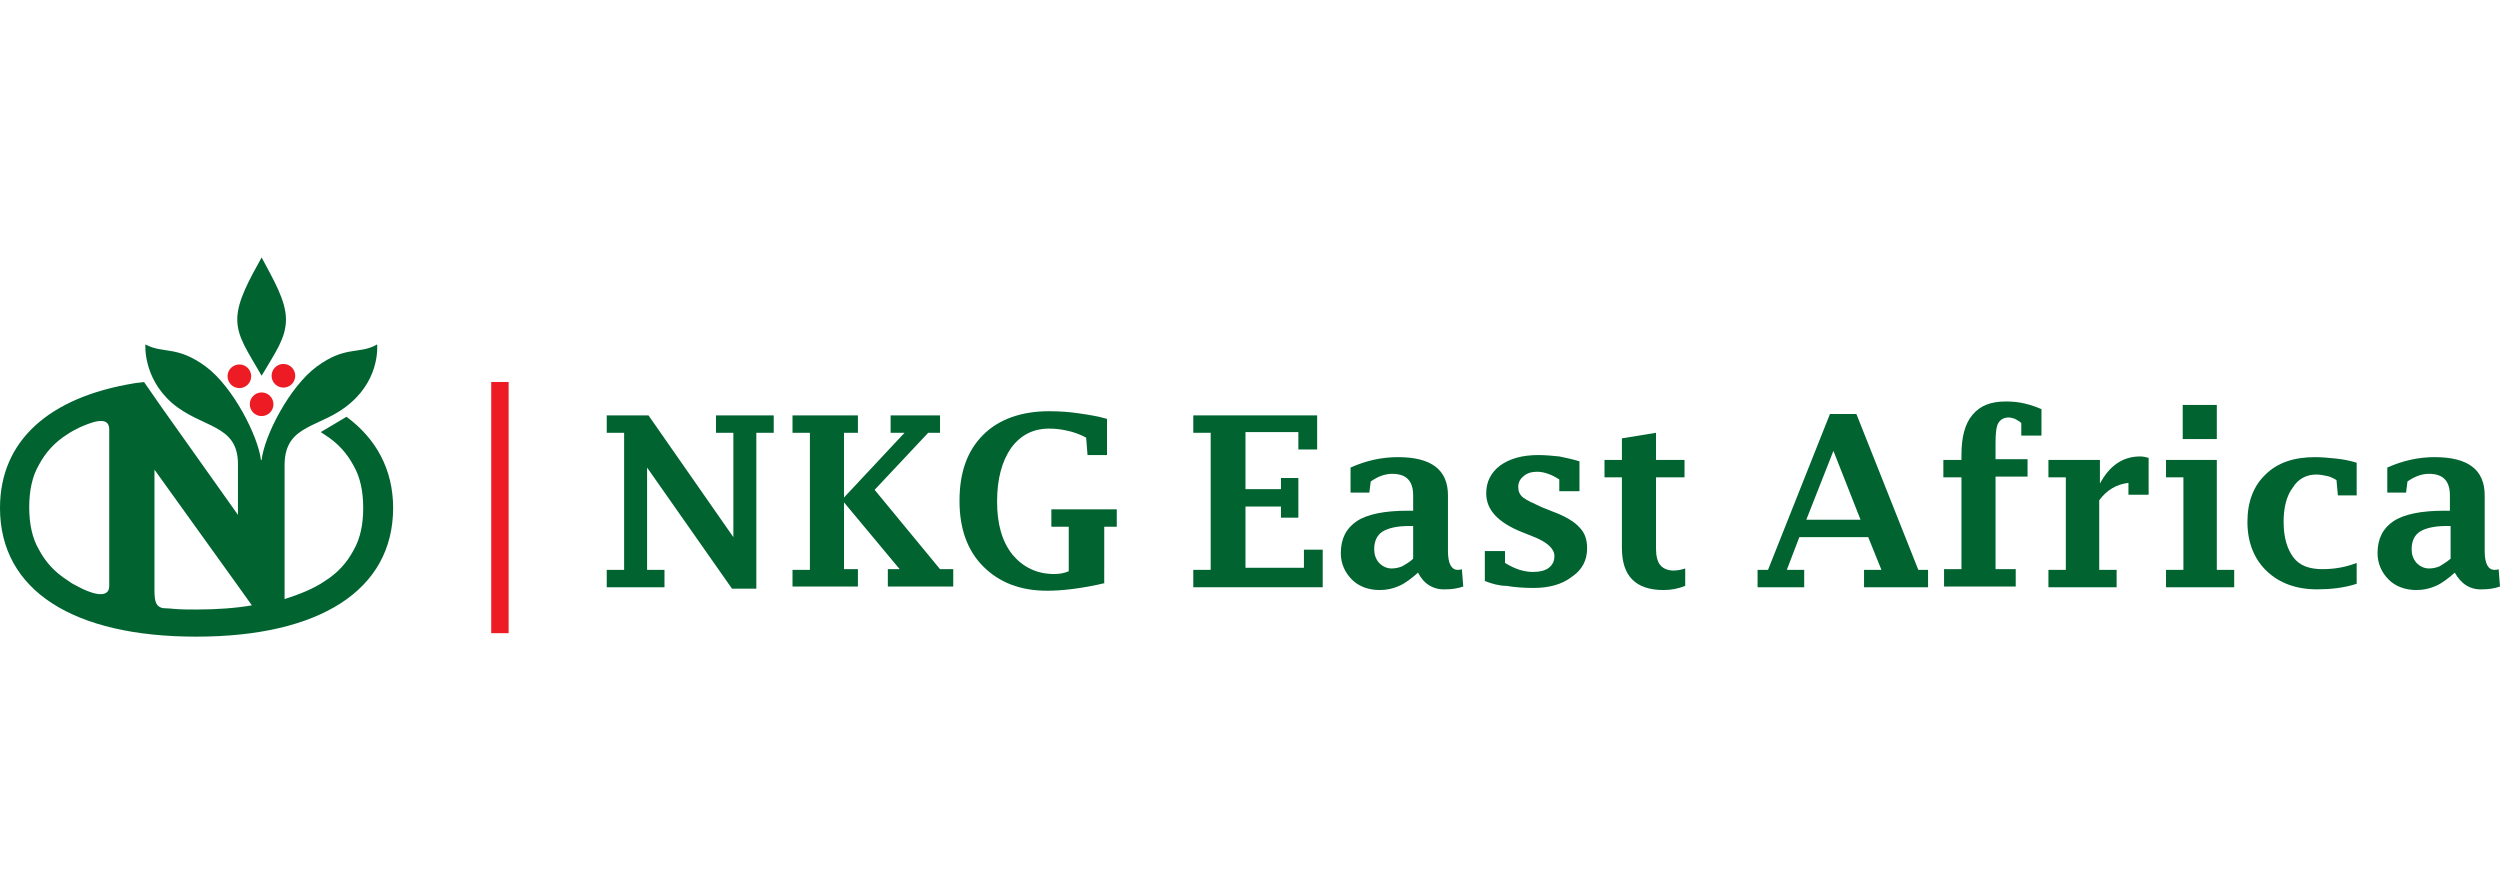
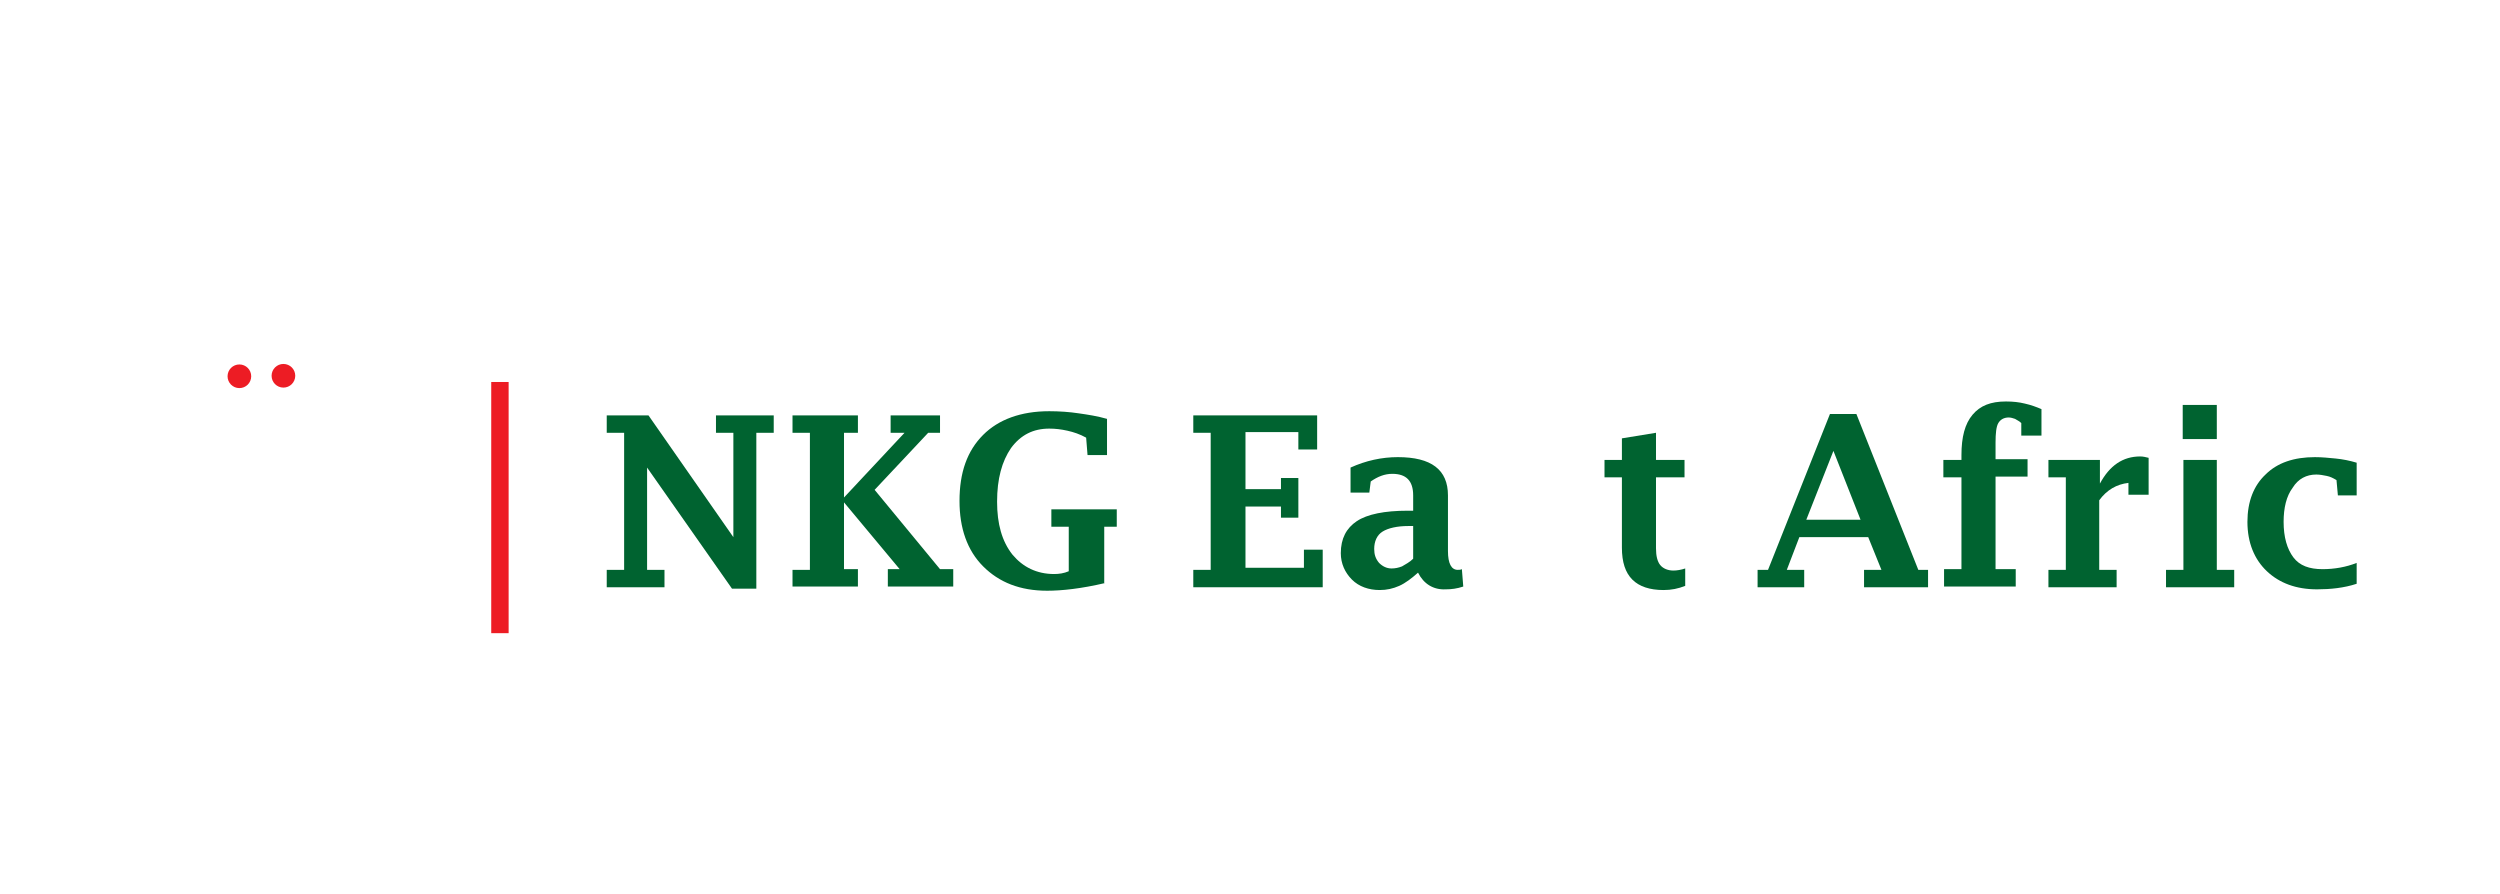
<svg xmlns="http://www.w3.org/2000/svg" version="1.1" id="Layer_1" x="0px" y="0px" width="359.3px" height="128.5px" viewBox="0 0 359.3 128.5" style="enable-background:new 0 0 359.3 128.5;" xml:space="preserve">
  <style type="text/css">
	.st0{fill:#ED1C24;}
	.st1{fill:#006330;}
</style>
  <rect x="70.6" y="54.9" class="st0" width="2.5" height="36.1" />
  <g>
    <path class="st1" d="M105.2,84.6L93,67.2v14.7h2.5v2.5h-8.3v-2.5h2.5V62.2h-2.5v-2.5h6l12.2,17.5V62.2h-2.5v-2.5h8.3v2.5h-2.5v22.4   H105.2z" />
    <path class="st1" d="M113.9,84.4v-2.5h2.5V62.2h-2.5v-2.5h9.4v2.5h-2l0,9.3l8.7-9.3H128v-2.5h7.1v2.5h-1.7l-7.7,8.2l9.4,11.4h1.9   v2.5h-9.4v-2.5h1.7l-8-9.6v9.6h2v2.5H113.9z" />
    <path class="st1" d="M158.8,83.8c-3.4,0.8-6.2,1.1-8.3,1.1c-3.9,0-6.9-1.2-9.2-3.5c-2.3-2.3-3.4-5.5-3.4-9.4c0-4.1,1.1-7.2,3.4-9.5   c2.2-2.2,5.4-3.4,9.5-3.4c1.4,0,2.9,0.1,4.2,0.3c1.4,0.2,2.7,0.4,4.1,0.8v5.2h-2.8l-0.2-2.5c-0.9-0.5-1.8-0.8-2.7-1   c-0.9-0.2-1.7-0.3-2.6-0.3c-2.3,0-4.1,0.9-5.5,2.8c-1.3,1.9-2,4.4-2,7.7c0,3.2,0.7,5.7,2.2,7.6c1.5,1.8,3.5,2.8,6,2.8   c0.7,0,1.4-0.1,2.1-0.4v-6.4h-2.5v-2.5h9.4v2.5h-1.8V83.8z" />
    <path class="st1" d="M190.1,84.4h-18.6v-2.5h2.5V62.2h-2.5v-2.5h17.8v4.9h-2.7v-2.5h-7.6v8.2h5.1v-1.6h2.5v5.7h-2.5v-1.6h-5.1v8.8   h8.4V79h2.7V84.4z" />
    <path class="st1" d="M203.8,82.3c-0.9,0.8-1.8,1.5-2.7,1.9c-0.9,0.4-1.8,0.6-2.8,0.6c-1.6,0-3-0.5-4-1.5s-1.6-2.3-1.6-3.8   c0-2.1,0.8-3.6,2.3-4.6c1.5-1,4-1.5,7.3-1.5h0.8v-2.2c0-2.1-1-3.1-3-3.1c-1.1,0-2.1,0.4-3.1,1.1l-0.2,1.6h-2.7v-3.6   c2.2-1,4.5-1.5,6.8-1.5c4.8,0,7.2,1.8,7.2,5.5v8c0,1.8,0.5,2.7,1.4,2.7c0.2,0,0.4,0,0.6-0.1l0.2,2.5c-0.9,0.3-1.7,0.4-2.5,0.4   C206,84.8,204.6,83.9,203.8,82.3z M203.1,80.3v-4.7h-0.7c-1.6,0-2.9,0.3-3.7,0.8c-0.8,0.5-1.2,1.4-1.2,2.5c0,0.8,0.2,1.4,0.7,2   c0.5,0.5,1.1,0.8,1.8,0.8c0.5,0,1-0.1,1.5-0.3C202,81.1,202.6,80.8,203.1,80.3z" />
-     <path class="st1" d="M213.4,83.5v-4.3h2.9v1.7c0.8,0.5,1.5,0.8,2.1,1c0.7,0.2,1.3,0.3,1.9,0.3c1,0,1.8-0.2,2.3-0.6   c0.5-0.4,0.8-0.9,0.8-1.7c0-1-1-2-3.1-2.8l-1.5-0.6c-3.5-1.4-5.2-3.2-5.2-5.6c0-1.7,0.7-3,2-4c1.4-1,3.2-1.5,5.5-1.5   c1,0,2,0.1,3,0.2c1,0.2,1.9,0.4,2.9,0.7v4.3h-2.9v-1.7c-0.5-0.3-1-0.6-1.6-0.8s-1-0.3-1.6-0.3c-0.8,0-1.4,0.2-1.9,0.6   c-0.5,0.4-0.8,0.9-0.8,1.6c0,0.6,0.2,1.1,0.7,1.5c0.5,0.4,1.4,0.8,2.7,1.4l1.5,0.6c1.9,0.7,3.2,1.5,3.9,2.3c0.8,0.8,1.1,1.8,1.1,3   c0,1.7-0.7,3.1-2.2,4.1c-1.4,1.1-3.3,1.6-5.5,1.6c-1.4,0-2.7-0.1-3.9-0.3C215.5,84.2,214.4,83.9,213.4,83.5z" />
    <path class="st1" d="M242.2,84.2c-1,0.4-2,0.6-3.1,0.6c-2,0-3.5-0.5-4.5-1.5c-1-1-1.5-2.5-1.5-4.6V68.6h-2.5v-2.5h2.5v-3.1l4.9-0.8   v3.9h4.1v2.5h-4.1v10.2c0,1.1,0.2,1.9,0.6,2.4c0.4,0.5,1.1,0.8,1.9,0.8c0.5,0,1.1-0.1,1.7-0.3V84.2z" />
    <path class="st1" d="M258.6,77.2l-1.8,4.7h2.5v2.5h-6.7v-2.5h1.5l8.9-22.4h3.8l8.9,22.4h1.4v2.5h-9.2v-2.5h2.5l-1.9-4.7H258.6z    M259.6,74.7h7.8l-3.9-9.9L259.6,74.7z" />
    <path class="st1" d="M281.9,68.6h-2.6v-2.5h2.6v-0.7c0-2.6,0.5-4.5,1.6-5.8c1.1-1.3,2.6-1.9,4.8-1.9c1,0,1.9,0.1,2.7,0.3   c0.9,0.2,1.7,0.5,2.4,0.8v3.8h-2.9v-1.8c-0.3-0.3-0.6-0.4-0.9-0.6c-0.3-0.1-0.6-0.2-0.9-0.2c-0.7,0-1.2,0.3-1.5,0.8   c-0.3,0.5-0.4,1.5-0.4,2.8v2.4h4.6v2.5h-4.6v13.3h2.9v2.5h-10.3v-2.5h2.5V68.6z" />
    <path class="st1" d="M301.7,71.9v10h2.5v2.5h-9.8v-2.5h2.5V68.6h-2.5v-2.5h7.4v3.4c1.4-2.6,3.3-3.9,5.8-3.9c0.4,0,0.8,0.1,1.2,0.2   v5.3h-2.9v-1.7C304.2,69.6,302.8,70.4,301.7,71.9z" />
-     <path class="st1" d="M318.6,66.1v15.8h2.5v2.5h-9.8v-2.5h2.5V68.6h-2.5v-2.5H318.6z M313.7,63.1v-4.9h4.9v4.9H313.7z" />
+     <path class="st1" d="M318.6,66.1v15.8h2.5v2.5h-9.8v-2.5h2.5V68.6v-2.5H318.6z M313.7,63.1v-4.9h4.9v4.9H313.7z" />
    <path class="st1" d="M338.7,83.9c-1.8,0.6-3.8,0.8-5.7,0.8c-3,0-5.4-0.9-7.2-2.6S323,78,323,75c0-2.9,0.9-5.2,2.6-6.8   c1.7-1.7,4.1-2.5,7.1-2.5c1,0,2,0.1,3,0.2c1,0.1,2,0.3,3,0.6v4.7h-2.7l-0.2-2.2c-0.5-0.3-0.9-0.5-1.4-0.6c-0.5-0.1-1-0.2-1.5-0.2   c-1.4,0-2.6,0.6-3.4,1.9c-0.9,1.2-1.3,2.9-1.3,4.9c0,2.2,0.5,3.9,1.4,5.1s2.3,1.7,4.2,1.7c1.7,0,3.4-0.3,4.9-0.9V83.9z" />
-     <path class="st1" d="M352.8,82.3c-0.9,0.8-1.8,1.5-2.7,1.9c-0.9,0.4-1.8,0.6-2.8,0.6c-1.6,0-3-0.5-4-1.5s-1.6-2.3-1.6-3.8   c0-2.1,0.8-3.6,2.3-4.6s4-1.5,7.3-1.5h0.8v-2.2c0-2.1-1-3.1-3-3.1c-1.1,0-2.1,0.4-3.1,1.1l-0.2,1.6h-2.7v-3.6   c2.2-1,4.5-1.5,6.8-1.5c4.8,0,7.2,1.8,7.2,5.5v8c0,1.8,0.5,2.7,1.4,2.7c0.2,0,0.4,0,0.6-0.1l0.2,2.5c-0.9,0.3-1.7,0.4-2.5,0.4   C355,84.8,353.7,83.9,352.8,82.3z M352.2,80.3v-4.7h-0.7c-1.6,0-2.9,0.3-3.7,0.8c-0.8,0.5-1.2,1.4-1.2,2.5c0,0.8,0.2,1.4,0.7,2   c0.5,0.5,1.1,0.8,1.8,0.8c0.5,0,1-0.1,1.5-0.3C351.1,81.1,351.6,80.8,352.2,80.3z" />
  </g>
  <g>
    <ellipse transform="matrix(4.273366e-03 -1 1 4.273366e-03 -19.743 88.248)" class="st0" cx="34.4" cy="54" rx="1.7" ry="1.7" />
    <ellipse transform="matrix(4.854172e-03 -1 1 4.854172e-03 -13.465 94.544)" class="st0" cx="40.8" cy="54" rx="1.7" ry="1.7" />
-     <circle class="st0" cx="37.6" cy="58.1" r="1.7" />
-     <path class="st1" d="M37.6,37C37.6,37,37.6,37,37.6,37C37.6,37,37.6,37,37.6,37c-1.7,3.1-3.5,6.2-3.5,8.9c0,2.6,1.5,4.6,3.5,8.1   c0,0,0,0,0,0c0,0,0,0,0,0c2-3.4,3.5-5.4,3.5-8.1C41.1,43.2,39.3,40.2,37.6,37z" />
-     <path class="st1" d="M49.8,59.9l-3.7,2.2c0.2,0.1,0.4,0.3,0.6,0.4c1.9,1.2,3.2,2.7,4.1,4.4c1,1.7,1.4,3.8,1.4,6.1   c0,2.3-0.4,4.4-1.4,6.1c-0.9,1.7-2.2,3.2-4.1,4.4c-1.6,1.1-3.6,1.9-5.8,2.6v-2.7V66.8c0,0,0,0,0-0.1c0.1-5.9,5.3-5.1,9.5-8.8   c4.3-3.7,3.8-8.4,3.8-8.4c-2.6,1.5-4.5,0.1-8.7,3.2c-3.9,2.9-7.5,9.9-7.9,13.4h-0.1c-0.4-3.4-4-10.5-7.9-13.4   c-4.2-3.1-6.1-1.8-8.7-3.2c0,0-0.4,4.7,3.8,8.4c4.3,3.7,9.5,3,9.5,8.8v7.3L23.2,58.5l-2.5-3.6c-0.5,0.1-1,0.1-1.5,0.2   C7.1,57.1,0,63.3,0,73c0,11.9,10.6,18.5,28.2,18.5S56.5,84.9,56.5,73C56.5,67.4,54,63,49.8,59.9z M15.7,84.2c0,2.2-3.2,0.8-4.3,0.2   c-0.6-0.3-1.2-0.6-1.7-1c-1.9-1.2-3.2-2.7-4.1-4.4c-1-1.7-1.4-3.8-1.4-6.1c0-2.3,0.4-4.4,1.4-6.1c0.9-1.7,2.2-3.2,4.1-4.4   c0.6-0.4,1.2-0.7,1.8-1c1.2-0.5,4.2-1.9,4.2,0.3V84.2z M28.2,87.6c-1.1,0-2.2,0-3.3-0.1c0,0-1-0.1-1.5-0.1   c-0.9-0.2-1.2-0.8-1.2-2.5l0,0V67.5l12,16.7l2,2.8C33.9,87.4,31.2,87.6,28.2,87.6z" />
  </g>
</svg>